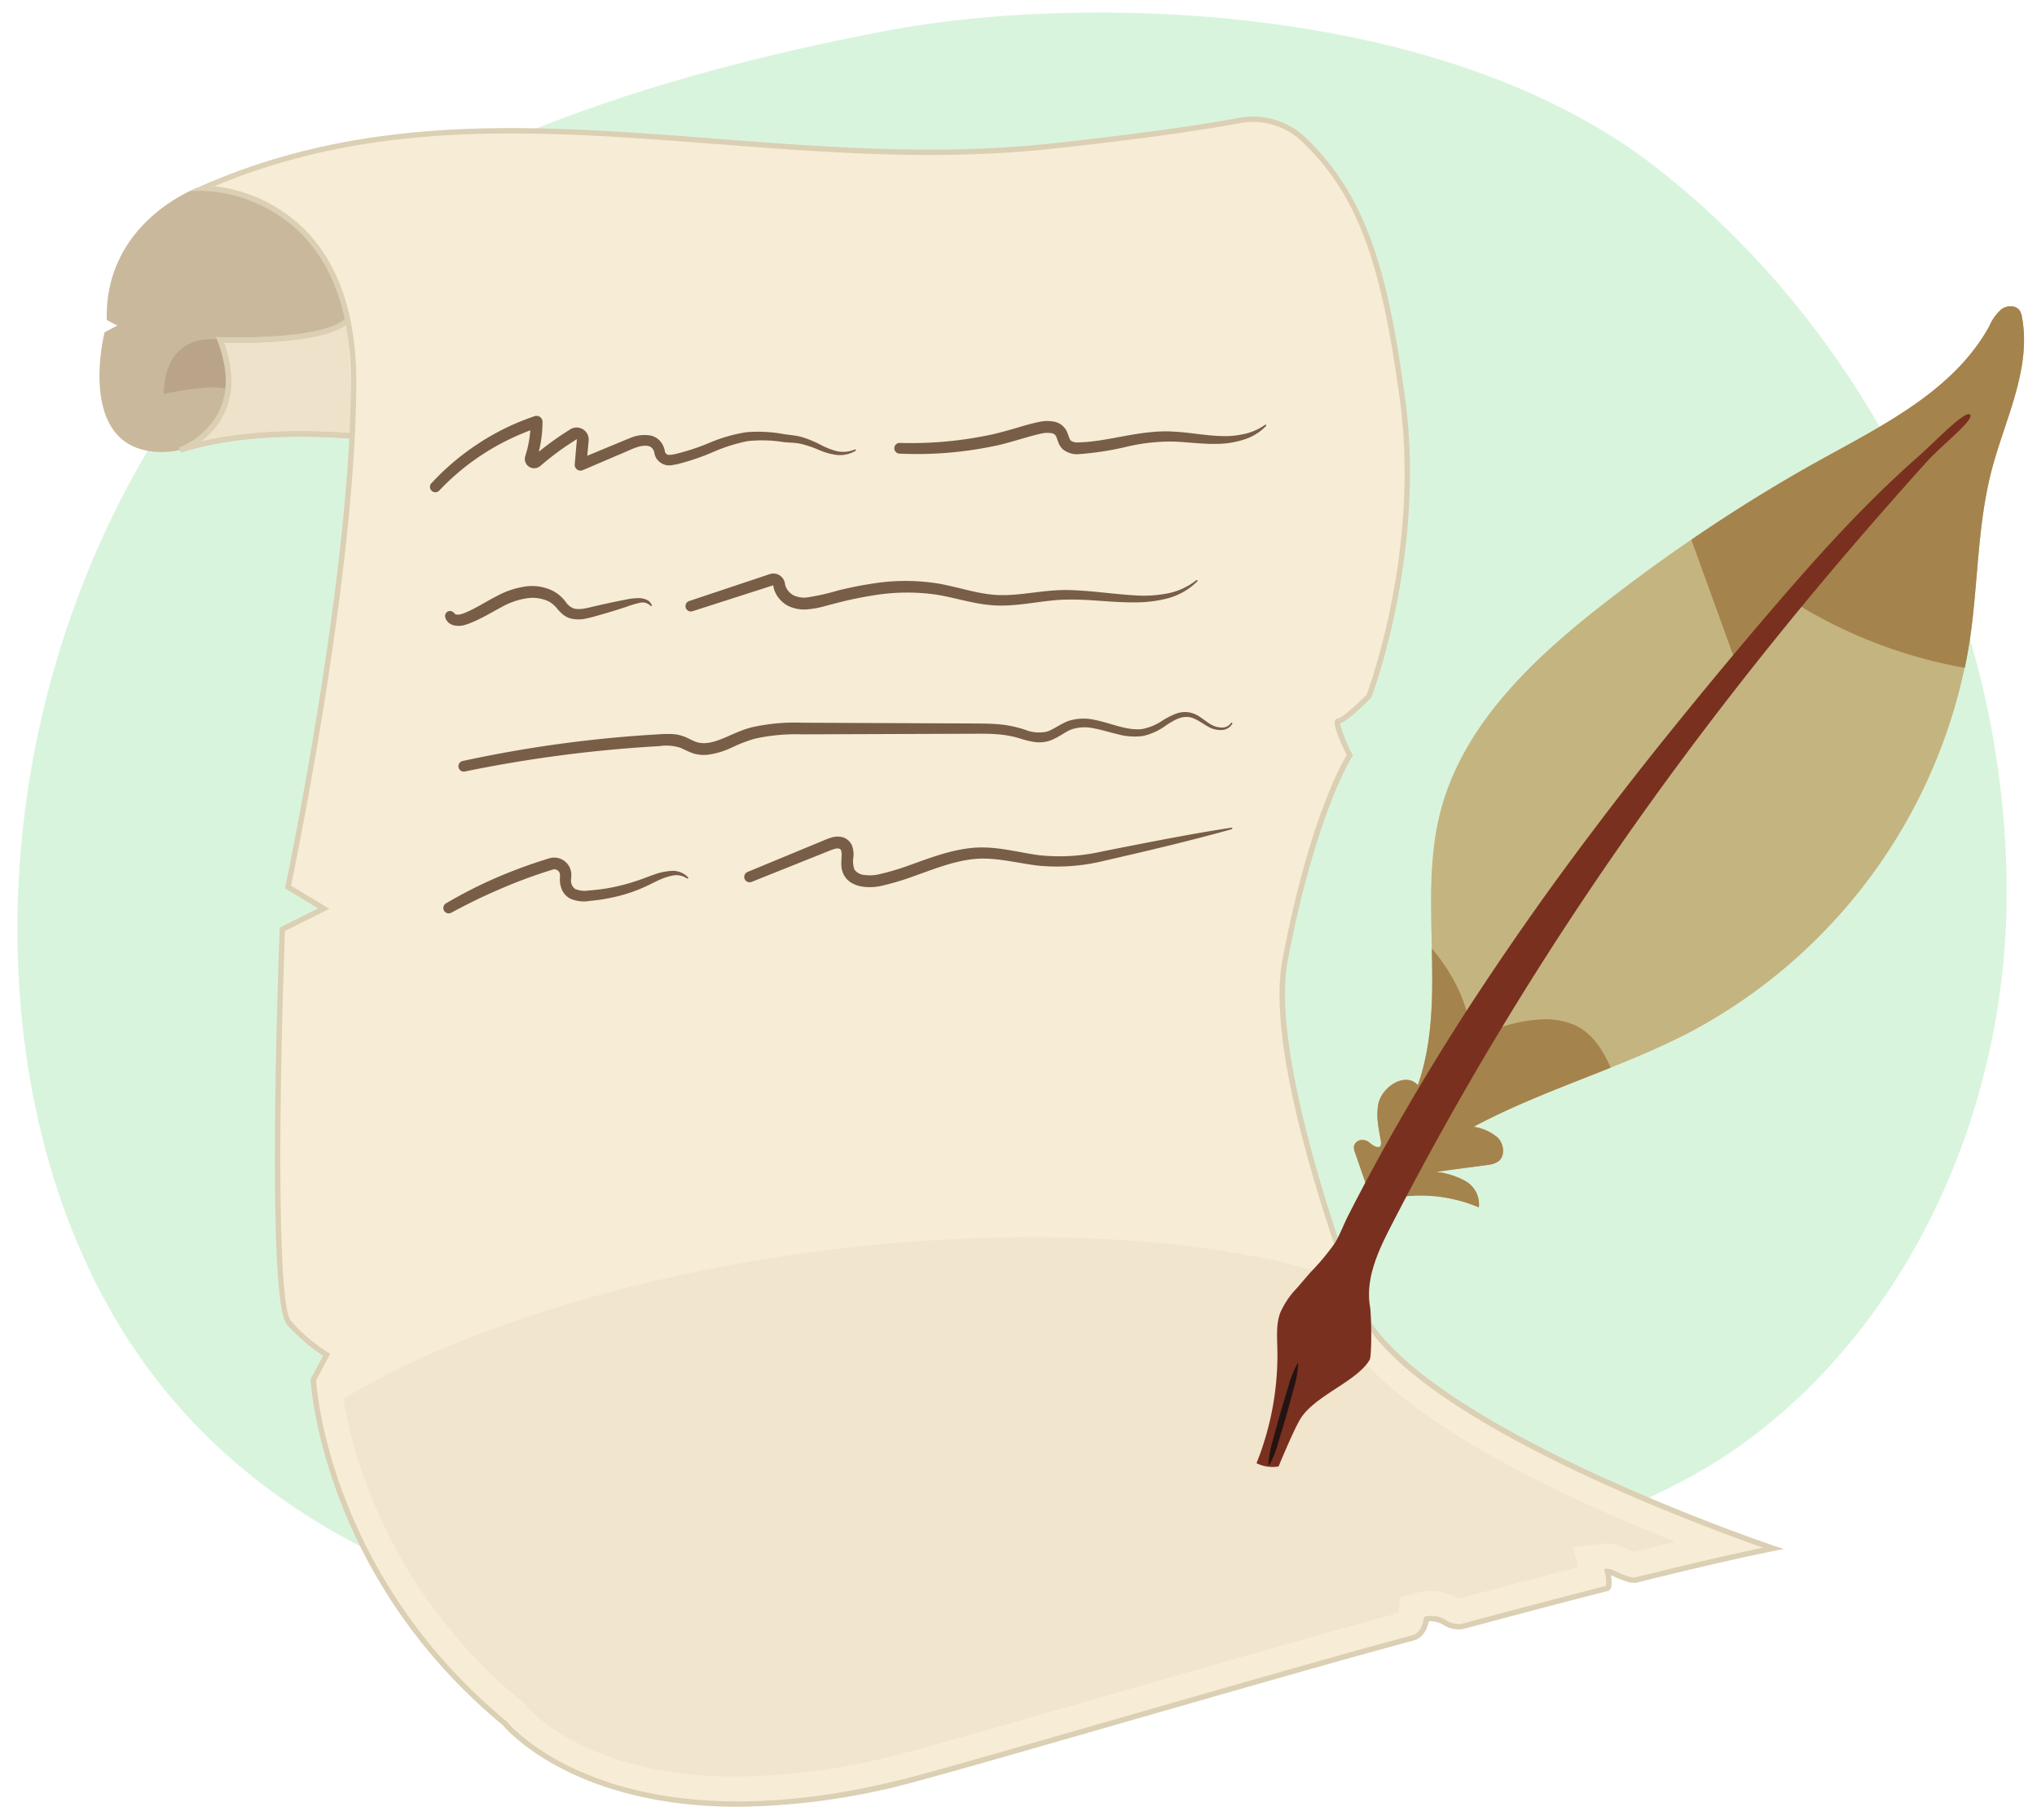
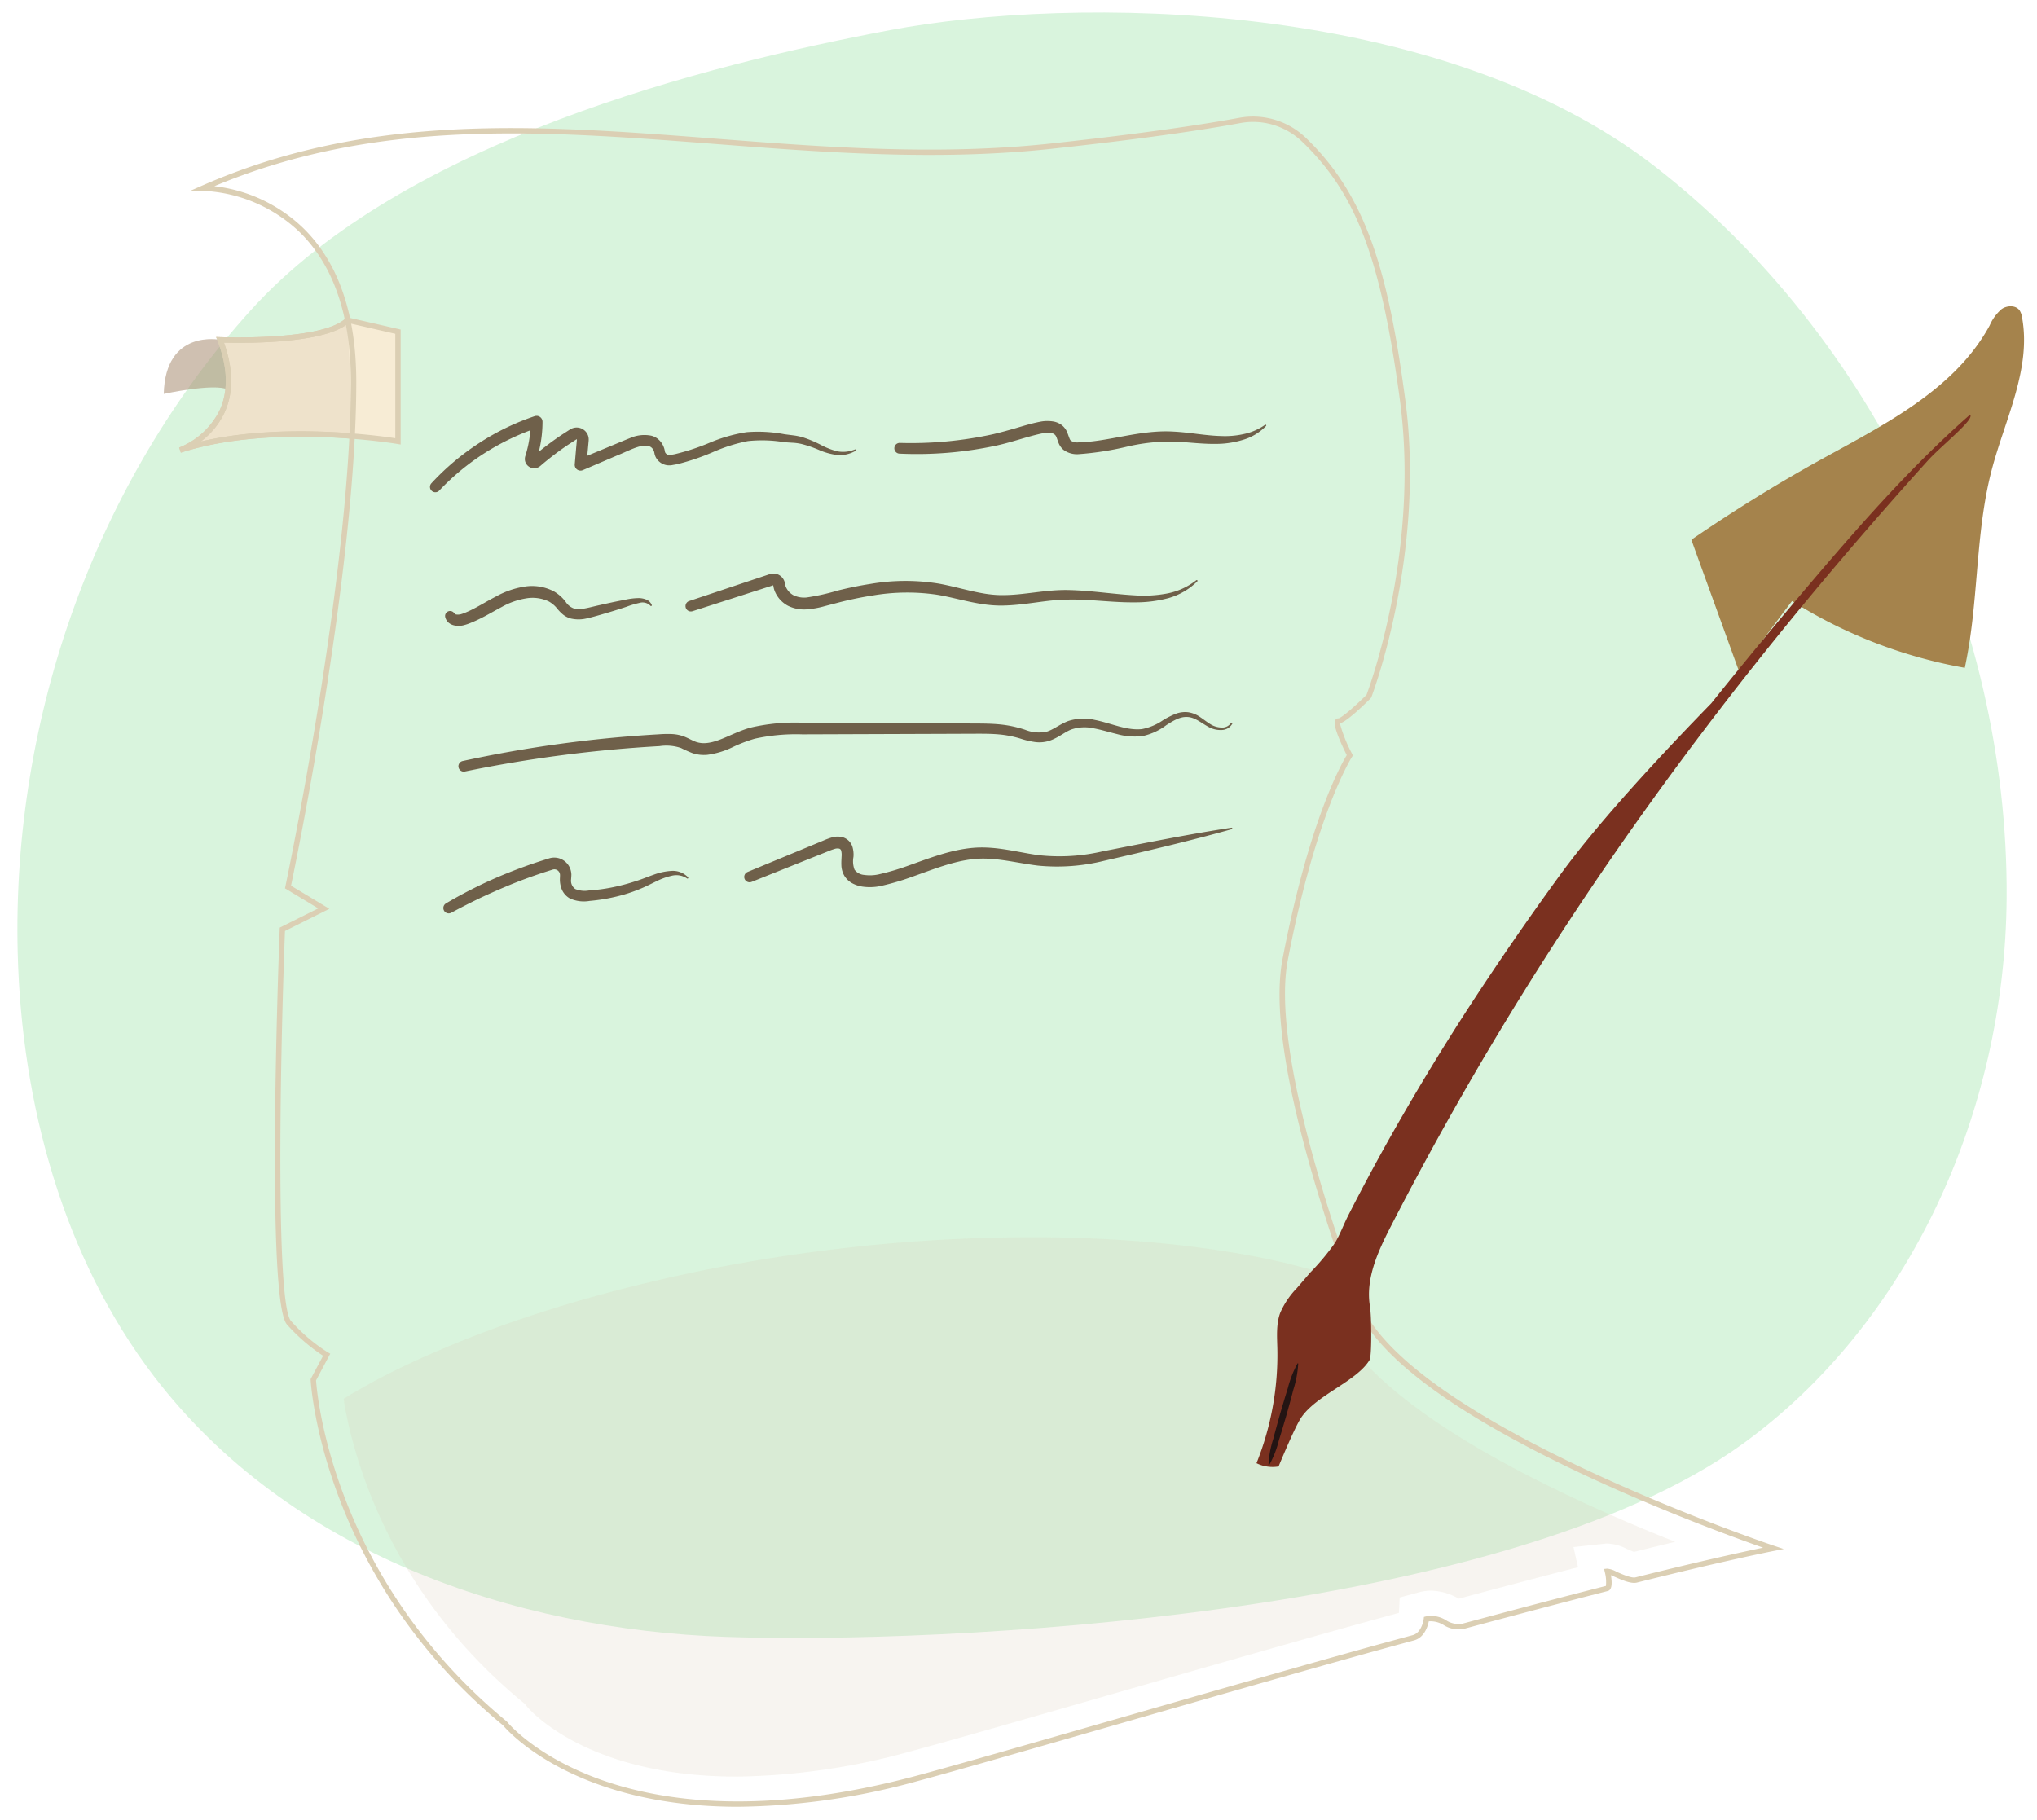
<svg xmlns="http://www.w3.org/2000/svg" width="380" height="339.584" viewBox="0 0 380 339.584">
  <path d="M166.011,5.622c-34.119,6.422-90.648,20.613-119.272,52.3S2.185,133.564,3.3,177.759c.711,28.1,8.455,56.817,25.429,79.034,25.112,32.868,66.977,47.244,106.677,48.609s144.784-3.547,189.656-35.985c30.98-22.4,49.006-61.756,49.275-101.887.35-52.306-24.86-104.8-65.495-136.382S200.129-.8,166.011,5.622Z" fill="#d9f4dd" />
-   <path d="M65.233,61.784s-20.73,23.4-35.956,22.53S19.506,62,19.506,62l2.384-1.271-1.96-1.006C19.4,41.448,36.775,35.044,36.775,35.044S55.3,32.985,56.4,33.261,77,41.972,77,41.972Z" fill="#c9b89b" />
  <g opacity="0.6">
    <path d="M41.055,63.4S30.824,61.329,30.547,73.5c0,0,9.314-2.052,11.985-.818s5.022-4.3,5.022-4.3Z" fill="#af967d" />
  </g>
  <g>
    <path d="M33.584,83.978S47.139,79.3,41.055,63.4c0,0,19.245.8,23.795-3.678l9.389,2.157V82.345S51.01,78.336,33.584,83.978Z" fill="#f7ecd5" />
    <path d="M33.738,84.454l-.317-.949a14.367,14.367,0,0,0,7.525-6.89c1.686-3.621,1.566-8.006-.357-13.033l-.272-.71.759.032c.194.007,19.079.741,23.423-3.535l.2-.193,10.045,2.308V82.939l-.585-.1C73.924,82.8,50.843,78.917,33.738,84.454Zm8.043-20.526c1.774,5,1.8,9.415.067,13.121a14.245,14.245,0,0,1-4.407,5.341c15.116-3.556,32.875-1.15,36.3-.63V62.28L65,60.271C60.531,64.2,45.387,64.028,41.781,63.928Z" fill="#dbcfb4" />
  </g>
  <path d="M65.772,81.358c-8.346-.666-21.382-.879-32.188,2.62,0,0,13.555-4.674,7.471-20.575,0,0,19.245.8,23.795-3.678" fill="#d8cab2" opacity="0.3" />
  <g>
-     <path d="M37.858,35.112s28.1-.351,28.1,36.177S53.725,165.5,53.725,165.5l6.673,4.024-7.727,3.863s-2.623,69.194,1.24,73.408a31.647,31.647,0,0,0,7.025,5.971l-2.486,4.661s1.617,35.958,35.735,64.114c0,0,19.938,25.456,76.85,10.269,14.424-3.849,68.274-19.7,92.617-26.246,2.116-.569,2.442-3.49,2.442-3.49,2.657-.714,4.221,2.054,6.878,1.339,11.147-3,19.192-5.106,26.825-7.054.731-.187.061-3.189.061-3.189.605-.065,3.927,1.977,5.379,1.613,16.395-4.108,25.556-5.9,25.556-5.9s-69.406-23.2-77.73-46.272-15.983-49.619-13.321-63.546c5.324-27.855,12.067-38.147,12.067-38.147s-3.194-6.389-2.129-6.389,5.678-4.613,5.678-4.613,10.191-26.261,6.287-55.364c-3.354-25-7.693-38.265-18.439-48.521a13.668,13.668,0,0,0-11.922-3.556c-5.963,1.1-16.875,2.824-35.169,4.8C140.876,33.237,88.568,12.843,37.858,35.112Z" fill="#f7ecd5" />
    <path d="M137.689,337.1c-30.657,0-43.082-14.267-43.859-15.2-33.863-27.97-35.864-64.085-35.88-64.447l-.007-.137,2.328-4.362a34.313,34.313,0,0,1-6.728-5.817c-3.891-4.243-1.641-66.661-1.372-73.765l.012-.3,7.179-3.59-6.2-3.738.073-.348c.122-.577,12.222-58.051,12.222-94.108,0-12.3-3.191-21.685-9.485-27.908a27.843,27.843,0,0,0-18.109-7.77l-2.45.028,2.243-.986C68.979,20.9,100.39,23.32,133.646,25.886c20.263,1.563,41.217,3.177,62.416.89,18.3-1.976,29.207-3.7,35.13-4.794a14.215,14.215,0,0,1,12.36,3.686c11.607,11.078,15.488,25.7,18.588,48.817,3.877,28.895-6.213,55.347-6.316,55.61l-.112.173c-1.329,1.329-4.4,4.294-5.752,4.711a26.93,26.93,0,0,0,2.3,5.714l.128.257-.157.24c-.067.1-6.757,10.568-11.994,37.967-2.16,11.3,2.44,33.183,13.3,63.283,8.147,22.578,76.727,45.737,77.418,45.968l1.8.6-1.859.364c-.091.018-9.338,1.84-25.531,5.9-1.086.273-2.8-.482-4.176-1.089-.217-.1-.456-.2-.672-.291.3,1.784.107,2.777-.589,2.955-8,2.042-16.27,4.217-26.819,7.053a5.177,5.177,0,0,1-3.788-.7,4.618,4.618,0,0,0-2.781-.7c-.173.87-.792,3.029-2.751,3.555-13.464,3.619-35.964,10.089-55.815,15.8-16.288,4.684-30.355,8.729-36.8,10.45A130.1,130.1,0,0,1,137.689,337.1ZM58.957,257.54c.162,2.426,3.043,36.794,35.547,63.618l.075.077c.2.251,20.445,25.007,76.326,10.094,6.44-1.719,20.5-5.762,36.785-10.445,19.856-5.709,42.361-12.181,55.832-15.8,1.767-.475,2.073-3.037,2.076-3.062l.038-.339.329-.089a5.175,5.175,0,0,1,3.787.7,4.252,4.252,0,0,0,3.09.637c10.515-2.828,18.768-5,26.743-7.034a7.241,7.241,0,0,0-.216-2.618l-.122-.547.557-.059a4.383,4.383,0,0,1,1.781.591c1.105.487,2.77,1.222,3.531,1.034,12.117-3.036,20.356-4.823,23.786-5.541-4.853-1.7-19.195-6.888-34.066-13.91-24.532-11.584-38.745-22.373-42.244-32.069-11.077-30.7-15.566-52.171-13.341-63.81,4.9-25.653,10.925-36.342,11.985-38.081-1.826-3.686-2.548-5.884-2.144-6.535a.677.677,0,0,1,.588-.326c.584-.064,3.164-2.314,5.249-4.391.666-1.777,9.943-27.265,6.22-55.019-3.54-26.386-8.154-38.555-18.288-48.226a13.2,13.2,0,0,0-11.487-3.426c-5.94,1.1-16.871,2.825-35.2,4.8-21.289,2.3-42.29.679-62.6-.887-32.445-2.5-63.129-4.868-93.591,7.865a28.558,28.558,0,0,1,16.685,7.911c6.5,6.418,9.794,16.05,9.794,28.631,0,34.69-11.154,89.085-12.17,93.966l7.148,4.31L53.159,173.7c-1.044,27.735-1.6,69.785,1.12,72.755a31.615,31.615,0,0,0,6.9,5.873l.428.239Z" fill="#dbcfb4" />
  </g>
  <g opacity="0.2">
    <path d="M248.192,244.367c-.751-2.083-1.479-4.142-2.175-6.158l-.121-.924-1.5-.46-1.5-.39-2.989-.772c-1.985-.456-3.968-.893-5.941-1.253-3.952-.772-7.877-1.336-11.8-1.847-7.829-.971-15.595-1.455-23.326-1.668a306.546,306.546,0,0,0-45.888,2.526A301.221,301.221,0,0,0,107.95,242.7c-7.419,2.182-14.8,4.641-22.119,7.594-3.656,1.5-7.3,3.058-10.926,4.822-1.814.858-3.618,1.792-5.42,2.744l-2.69,1.52-1.345.763-1.336.834.241,1.848.046-.005c2.01,10.753,9.045,34.9,33.08,54.734l.4.318.345.442c.439.538,11.061,13.156,39.226,13.157h0a126.281,126.281,0,0,0,32.242-4.658c6.394-1.707,20.43-5.743,36.684-10.417,19.239-5.532,40.964-11.78,54.593-15.468l.144-2.873,3.629-.975a8.574,8.574,0,0,1,2.228-.3,10.637,10.637,0,0,1,4.82,1.31c.115.056.25.122.373.18,8.522-2.29,15.567-4.15,22.21-5.864l-.84-3.76,6.069-.653h.278a8.553,8.553,0,0,1,3.586.994c.353.156.924.408,1.349.565q4.176-1.041,7.694-1.882C290.533,278.953,254.666,262.308,248.192,244.367Z" fill="#d8cab2" />
  </g>
  <g>
-     <path d="M257.1,206.1c.619-3.37,5.139-6.206,7.4-3.631,5.631-16.151-.064-34.328,4.176-50.9,4.236-16.551,17.653-29.011,31.17-39.461a311.593,311.593,0,0,1,39.435-26.129c12.035-6.669,25.319-13.154,31.885-25.245a8.429,8.429,0,0,1,2.22-3.052c1.035-.737,2.7-.777,3.4.279a3.254,3.254,0,0,1,.42,1.233c1.778,9.6-3.15,18.98-5.635,28.419-2.681,10.18-2.529,20.869-4.032,31.288a100.656,100.656,0,0,1-51.62,73.334c-13.2,6.994-27.841,10.936-41,17.992a8.957,8.957,0,0,1,4.5,2.037c1.162,1.2,1.427,3.423.093,4.429a4.468,4.468,0,0,1-2.143.672l-9.459,1.273a14.614,14.614,0,0,1,5.506,1.744,4.985,4.985,0,0,1,2.464,4.886,27.911,27.911,0,0,0-19.816-.737l-3.282-9.473a2.6,2.6,0,0,1-.212-1.188,1.581,1.581,0,0,1,1.712-1.175c1.014.023,1.393.862,2.25,1.192,1.078.415,1.2-.228,1.043-1.131-.187-1.061-.4-2.119-.521-3.19A11.78,11.78,0,0,1,257.1,206.1Z" fill="#c4b480" />
-     <path d="M293.915,191.322a14.026,14.026,0,0,0-7.208-1.058,26.491,26.491,0,0,0-12.064,4c.22-.139-.323-2.494-.381-2.8a29.289,29.289,0,0,0-4.572-11.044,36.674,36.674,0,0,0-2.587-3.465c.194,8.709.235,17.369-2.605,25.513-2.261-2.575-6.781.261-7.4,3.631a11.78,11.78,0,0,0-.046,3.467c.122,1.071.334,2.129.521,3.191.158.9.035,1.545-1.043,1.13-.857-.33-1.236-1.169-2.25-1.192a1.581,1.581,0,0,0-1.712,1.175,2.6,2.6,0,0,0,.212,1.188l3.282,9.473a27.911,27.911,0,0,1,19.816.737,4.985,4.985,0,0,0-2.464-4.886,14.614,14.614,0,0,0-5.506-1.744l9.459-1.273a4.468,4.468,0,0,0,2.143-.672c1.334-1.006,1.069-3.229-.093-4.429a8.957,8.957,0,0,0-4.5-2.037c8.179-4.384,16.931-7.567,25.552-11.027C299.02,195.9,297.083,192.858,293.915,191.322Z" fill="#a5834c" />
    <path d="M367.539,118.9c1.5-10.42,1.351-21.109,4.032-31.289,2.485-9.439,7.413-18.822,5.635-28.419a3.254,3.254,0,0,0-.42-1.233c-.7-1.056-2.367-1.016-3.4-.279a8.429,8.429,0,0,0-2.22,3.052c-6.566,12.091-19.85,18.576-31.885,25.245-8.149,4.516-16.06,9.45-23.748,14.713.163.479.332.956.5,1.428q4.226,11.661,8.449,23.321,4.812-6.714,9.817-13.287A90.029,90.029,0,0,0,366.535,124.6Q367.125,121.771,367.539,118.9Z" fill="#a5834c" />
-     <path d="M241.892,240.377a15.419,15.419,0,0,0-3.072,4.581c-.762,2.09-.584,4.385-.532,6.609A54.249,54.249,0,0,1,234.4,273a6.756,6.756,0,0,0,4.118.606s2.969-7.246,4.208-9.1c2.825-4.231,10.43-6.812,12.774-10.779.424-.716.363-8.24.07-9.974-.886-5.247,1.564-10.425,4-15.157,27.17-52.8,60.245-98.543,100.03-142.62,2.614-2.9,8.85-7.741,7.914-8.618s-6.611,5.136-9.751,7.9c-10.567,9.294-19.974,19.93-29.116,30.666q-9.751,11.451-19.156,23.189Q300.1,150.865,291.209,163q-8.885,12.174-17.115,24.809-8.19,12.628-15.548,25.774-3.651,6.555-7.056,13.244c-.851,1.674-1.517,3.53-2.491,5.132a44.3,44.3,0,0,1-4.563,5.461Z" fill="#7a301f" />
+     <path d="M241.892,240.377a15.419,15.419,0,0,0-3.072,4.581c-.762,2.09-.584,4.385-.532,6.609A54.249,54.249,0,0,1,234.4,273a6.756,6.756,0,0,0,4.118.606s2.969-7.246,4.208-9.1c2.825-4.231,10.43-6.812,12.774-10.779.424-.716.363-8.24.07-9.974-.886-5.247,1.564-10.425,4-15.157,27.17-52.8,60.245-98.543,100.03-142.62,2.614-2.9,8.85-7.741,7.914-8.618c-10.567,9.294-19.974,19.93-29.116,30.666q-9.751,11.451-19.156,23.189Q300.1,150.865,291.209,163q-8.885,12.174-17.115,24.809-8.19,12.628-15.548,25.774-3.651,6.555-7.056,13.244c-.851,1.674-1.517,3.53-2.491,5.132a44.3,44.3,0,0,1-4.563,5.461Z" fill="#7a301f" />
    <path d="M236.637,273.3a18.6,18.6,0,0,1,.9-4.855c.408-1.587.854-3.164,1.294-4.743.463-1.572.924-3.144,1.417-4.708a19.707,19.707,0,0,1,1.8-4.6.077.077,0,0,1,.1-.025.074.074,0,0,1,.036.066,19.642,19.642,0,0,1-.908,4.853c-.409,1.588-.851,3.166-1.289,4.745-.462,1.572-.919,3.146-1.413,4.709a18.607,18.607,0,0,1-1.8,4.6.077.077,0,0,1-.106.023A.078.078,0,0,1,236.637,273.3Z" fill="#231413" />
  </g>
  <g opacity="0.7">
    <path d="M80.48,90.162a46.74,46.74,0,0,1,8.845-7.46,45.464,45.464,0,0,1,10.422-5.057l0,0a1.107,1.107,0,0,1,1.4.7,1.172,1.172,0,0,1,.056.348,23.185,23.185,0,0,1-.874,6.286l-.229.762a.5.5,0,0,0-.149-.476.473.473,0,0,0-.515-.061c-.031.017-.094.059-.069.046l.147-.126.294-.25q1.182-1,2.417-1.927t2.52-1.791l1.3-.842.327-.206a2.379,2.379,0,0,1,.664-.28,2.276,2.276,0,0,1,1.451.129,2.3,2.3,0,0,1,1.067.983,2.271,2.271,0,0,1,.239.708,2.082,2.082,0,0,1,.027.367l-.006.181-.009.1-.138,1.509-.293,3.016-1.494-1.093,6.384-2.648c1.08-.442,2.093-.881,3.227-1.326a6.616,6.616,0,0,1,3.985-.468,3.255,3.255,0,0,1,1.113.51,3.433,3.433,0,0,1,.836.867,3.676,3.676,0,0,1,.5,1.064c.027.1.051.194.07.293l.039.218a.692.692,0,0,0,.051.17.876.876,0,0,0,.62.465,5.735,5.735,0,0,0,1.338-.175,41.51,41.51,0,0,0,6.4-2.12,29.141,29.141,0,0,1,6.828-1.944,26.477,26.477,0,0,1,7.082.387l1.7.216a10.976,10.976,0,0,1,1.8.385A22,22,0,0,1,153.117,83a13.373,13.373,0,0,0,3.112,1.209,5.687,5.687,0,0,0,3.248-.355.142.142,0,0,1,.186.078.146.146,0,0,1-.062.178,5.783,5.783,0,0,1-3.465.776,12.26,12.26,0,0,1-3.424-.964,21.115,21.115,0,0,0-3.185-1.083,9.648,9.648,0,0,0-1.6-.228c-.558-.032-1.168-.064-1.739-.125A25.1,25.1,0,0,0,139.5,82.3a30.985,30.985,0,0,0-6.386,2,42.992,42.992,0,0,1-6.681,2.284c-.293.072-.6.112-.9.168a3.1,3.1,0,0,1-1.178.037,2.825,2.825,0,0,1-2.047-1.529,2.63,2.63,0,0,1-.214-.649l-.04-.207-.031-.126a1.759,1.759,0,0,0-.239-.491,1.447,1.447,0,0,0-.36-.367,1.248,1.248,0,0,0-.454-.192c-1.575-.394-3.8.954-5.9,1.772l-6.353,2.721a1.077,1.077,0,0,1-1.5-1.076l0-.017.258-3.02.137-1.509.007-.086,0-.008c0-.007,0-.01,0-.01V81.99l-.03-.025a.1.1,0,0,0-.031,0c-.007,0-.006,0-.031.014l-.314.2-1.244.811q-1.233.826-2.419,1.723t-2.32,1.853l-.282.241-.141.12a1.892,1.892,0,0,1-.382.256,1.743,1.743,0,0,1-2.468-1.13A1.814,1.814,0,0,1,98,85.07l.206-.69a20.937,20.937,0,0,0,.785-5.684l1.459,1.049a46,46,0,0,0-9.976,4.744,44.651,44.651,0,0,0-8.531,7.037,1,1,0,0,1-1.463-1.364Z" fill="#42210b" />
    <path d="M167.864,82.64A71.616,71.616,0,0,0,185.331,81c1.42-.341,2.829-.728,4.252-1.144s2.839-.859,4.433-1.168a6.848,6.848,0,0,1,2.653-.018,3.569,3.569,0,0,1,1.451.682,3.344,3.344,0,0,1,.969,1.311c.349.9.486,1.445.7,1.568a2.222,2.222,0,0,0,1.389.31c5.638-.116,11.5-2.393,17.732-2.015,3.06.153,5.968.758,8.851.825a16,16,0,0,0,4.281-.368,10.589,10.589,0,0,0,3.95-1.719.143.143,0,0,1,.189.213,9.756,9.756,0,0,1-3.862,2.45,17.186,17.186,0,0,1-4.534.869c-3.08.15-6.067-.314-8.954-.414a35.724,35.724,0,0,0-8.63.964,56.094,56.094,0,0,1-9.007,1.389,4.232,4.232,0,0,1-2.829-.829,3.311,3.311,0,0,1-.922-1.348c-.167-.425-.264-.773-.373-1.016a1.105,1.105,0,0,0-.892-.721,4.772,4.772,0,0,0-1.782.044c-2.7.566-5.617,1.644-8.566,2.279a70.669,70.669,0,0,1-18.012,1.494,1,1,0,0,1,.037-2Z" fill="#42210b" />
    <path d="M84.992,114.642c.017.016,0-.028,0-.028a.693.693,0,0,0,.159.043,2.234,2.234,0,0,0,.819-.054A8.042,8.042,0,0,0,87,114.222c.369-.154.735-.327,1.1-.51,1.458-.734,2.895-1.632,4.46-2.436a15.947,15.947,0,0,1,5.145-1.8,8.785,8.785,0,0,1,5.638.871,7.387,7.387,0,0,1,2.178,1.94,3.073,3.073,0,0,0,1.5,1.229c1.189.371,2.859-.173,4.523-.547s3.328-.745,5.008-1.053a12.487,12.487,0,0,1,2.638-.325,3.822,3.822,0,0,1,1.386.286,1.825,1.825,0,0,1,1.007,1,.143.143,0,0,1-.244.144l0,0a2.067,2.067,0,0,0-2.092-.522,17.18,17.18,0,0,0-2.36.706c-1.62.545-3.253,1.034-4.891,1.506-.822.233-1.621.469-2.528.667a6.47,6.47,0,0,1-2.979.025,4.042,4.042,0,0,1-1.487-.764,8.12,8.12,0,0,1-1.023-1.038,5.244,5.244,0,0,0-1.64-1.4,7.108,7.108,0,0,0-4.308-.536,13.752,13.752,0,0,0-4.443,1.591c-1.46.768-2.928,1.662-4.538,2.416-.4.19-.811.372-1.231.538a9.3,9.3,0,0,1-1.383.462,3.925,3.925,0,0,1-1.716.012,2.412,2.412,0,0,1-1-.477,1.986,1.986,0,0,1-.668-1.089.929.929,0,0,1,1.569-.845Z" fill="#42210b" />
    <path d="M128.546,112.145l11.721-3.916,2.93-.978.366-.123a2.265,2.265,0,0,1,.726-.121,2.158,2.158,0,0,1,1.429.549,2.2,2.2,0,0,1,.715,1.328,2.244,2.244,0,0,0,.128.532,3.224,3.224,0,0,0,1.486,1.658,4.657,4.657,0,0,0,2.418.405,41.668,41.668,0,0,0,5.827-1.3c2.023-.5,4.074-.924,6.15-1.243a38.681,38.681,0,0,1,12.645-.051c4.184.748,8.034,2.2,11.97,2.148,3.956.014,8.04-1.044,12.311-.944,4.218.1,8.289.766,12.342.992a23.464,23.464,0,0,0,6.014-.348,12.581,12.581,0,0,0,5.449-2.48.143.143,0,0,1,.191.211,12.409,12.409,0,0,1-5.422,3.142,23.634,23.634,0,0,1-6.257.779c-4.187.048-8.292-.588-12.319-.516-3.993-.016-8,1.049-12.3,1.116-4.373.084-8.416-1.4-12.331-2.03a38.354,38.354,0,0,0-11.961.154c-2,.309-3.982.72-5.957,1.211l-2.973.774a16.844,16.844,0,0,1-3.247.594,6.775,6.775,0,0,1-3.592-.657,5.393,5.393,0,0,1-2.529-2.861,4.566,4.566,0,0,1-.228-.967c0-.01,0-.007,0-.007a.075.075,0,0,0,.023,0c-.01,0,.043-.01-.032.008l-.367.118-2.942.945-11.766,3.779a1,1,0,0,1-.622-1.9Z" fill="#42210b" />
    <path d="M86.279,141.993a235.863,235.863,0,0,1,36.6-4.988,21.7,21.7,0,0,1,2.42-.052,7.377,7.377,0,0,1,2.61.584c.8.348,1.431.726,2,.905a4.594,4.594,0,0,0,1.842.194c2.638-.228,5.277-2.126,8.486-2.936a36.328,36.328,0,0,1,9.418-.859l9.205.041,18.406.082,4.6.021c1.535.007,3.1.017,4.686.172a21.443,21.443,0,0,1,4.663.992,6.986,6.986,0,0,0,4,.374c1.24-.346,2.441-1.379,4.069-2a9.3,9.3,0,0,1,4.983-.2c3.116.637,5.946,2.018,8.762,1.706a10.272,10.272,0,0,0,3.976-1.687,15.839,15.839,0,0,1,2.119-1.084,4.966,4.966,0,0,1,2.475-.382,5.161,5.161,0,0,1,2.294.916c.663.437,1.254.92,1.885,1.307a4.08,4.08,0,0,0,2.036.636,1.967,1.967,0,0,0,1.823-.841.142.142,0,0,1,.195-.05.145.145,0,0,1,.055.186,2.337,2.337,0,0,1-2.067,1.172,4.548,4.548,0,0,1-2.347-.57c-1.383-.746-2.577-1.82-3.955-1.859-1.369-.1-2.666.706-3.934,1.516a11.4,11.4,0,0,1-4.361,2.03,12.186,12.186,0,0,1-4.828-.356c-1.523-.37-2.981-.826-4.421-1.088a7.7,7.7,0,0,0-4.094.218c-1.251.469-2.423,1.553-4.137,2.127a6.148,6.148,0,0,1-2.65.227,15.352,15.352,0,0,1-2.389-.533,19.441,19.441,0,0,0-4.324-.89c-1.471-.133-2.978-.132-4.51-.127l-4.6.017-18.406.064-9.2.033a35.664,35.664,0,0,0-8.859.811,26.667,26.667,0,0,0-4.138,1.582,15.464,15.464,0,0,1-4.728,1.427,6.82,6.82,0,0,1-2.7-.293,23.6,23.6,0,0,1-2.194-.975,8.544,8.544,0,0,0-4.033-.353,249.291,249.291,0,0,0-36.311,4.736,1,1,0,0,1-.414-1.956Z" fill="#42210b" />
    <path d="M83.215,168.538a84.485,84.485,0,0,1,11.589-5.7q3-1.2,6.08-2.2l1.552-.487a3.185,3.185,0,0,1,2.337.171,3.245,3.245,0,0,1,1.589,1.722,3.481,3.481,0,0,1,.226,1.154c-.01.459-.043.6-.046.832a1.888,1.888,0,0,0,.775,1.841,4.647,4.647,0,0,0,2.55.268,33.688,33.688,0,0,0,6.128-.983c1.009-.244,2-.555,2.989-.878s1.938-.728,2.987-1.088a11.351,11.351,0,0,1,3.269-.7,3.907,3.907,0,0,1,3.119,1.2.144.144,0,0,1-.194.209,3.541,3.541,0,0,0-2.834-.51,12.626,12.626,0,0,0-2.864,1.028c-.923.446-1.9.954-2.913,1.37a29.7,29.7,0,0,1-3.087,1.1,33.576,33.576,0,0,1-6.449,1.2,6.336,6.336,0,0,1-3.7-.454,3.5,3.5,0,0,1-1.491-1.637,4.823,4.823,0,0,1-.381-1.985c.029-.772.054-.878-.064-1.168a1.091,1.091,0,0,0-.544-.559,1.07,1.07,0,0,0-.775-.027l-1.5.474q-3,.984-5.936,2.162-2.924,1.194-5.79,2.526c-1.9.9-3.779,1.865-5.636,2.864l-.006,0a1,1,0,0,1-.981-1.743Z" fill="#42210b" />
    <path d="M139.463,162.682l11.289-4.674,2.823-1.168a13.106,13.106,0,0,1,1.56-.579,3.746,3.746,0,0,1,2.13-.033,2.733,2.733,0,0,1,1.745,1.728,5.162,5.162,0,0,1,.2,1.917,4.473,4.473,0,0,0,.2,2.384,2.456,2.456,0,0,0,1.774.978,7.627,7.627,0,0,0,2.637-.079,45.586,45.586,0,0,0,5.707-1.679c3.793-1.34,7.712-2.913,12-3.292,4.35-.374,8.419.87,12.329,1.378a35.64,35.64,0,0,0,11.834-.721c7.971-1.563,15.973-3.184,24.035-4.416a.143.143,0,0,1,.06.279c-7.865,2.2-15.778,4.06-23.743,5.882a36.526,36.526,0,0,1-12.429.913c-4.141-.509-8.062-1.622-11.9-1.223-3.864.379-7.6,1.915-11.46,3.274a47.575,47.575,0,0,1-6.006,1.767,9.766,9.766,0,0,1-3.437.094,5.859,5.859,0,0,1-1.786-.594,3.9,3.9,0,0,1-1.526-1.44,4.177,4.177,0,0,1-.543-1.969c-.028-.61.023-1.143.038-1.617a3.205,3.205,0,0,0-.083-1.1.509.509,0,0,0-.334-.351,1.637,1.637,0,0,0-.881.049,11.277,11.277,0,0,0-1.305.474l-2.836,1.135-11.344,4.541a1,1,0,0,1-.754-1.853Z" fill="#42210b" />
  </g>
  <path d="M33.738,84.454l-.317-.949a14.367,14.367,0,0,0,7.525-6.89c1.686-3.621,1.566-8.006-.357-13.033l-.272-.71.759.032c.194.007,19.079.741,23.423-3.535l.7.713c-4.185,4.119-19.757,3.947-23.419,3.846,1.774,5,1.8,9.415.067,13.121a14.243,14.243,0,0,1-4.4,5.335c9.741-2.3,20.528-2.144,28.281-1.531l-.079,1C56.9,81.157,44.26,81.046,33.738,84.454Z" fill="#dbcfb4" />
</svg>